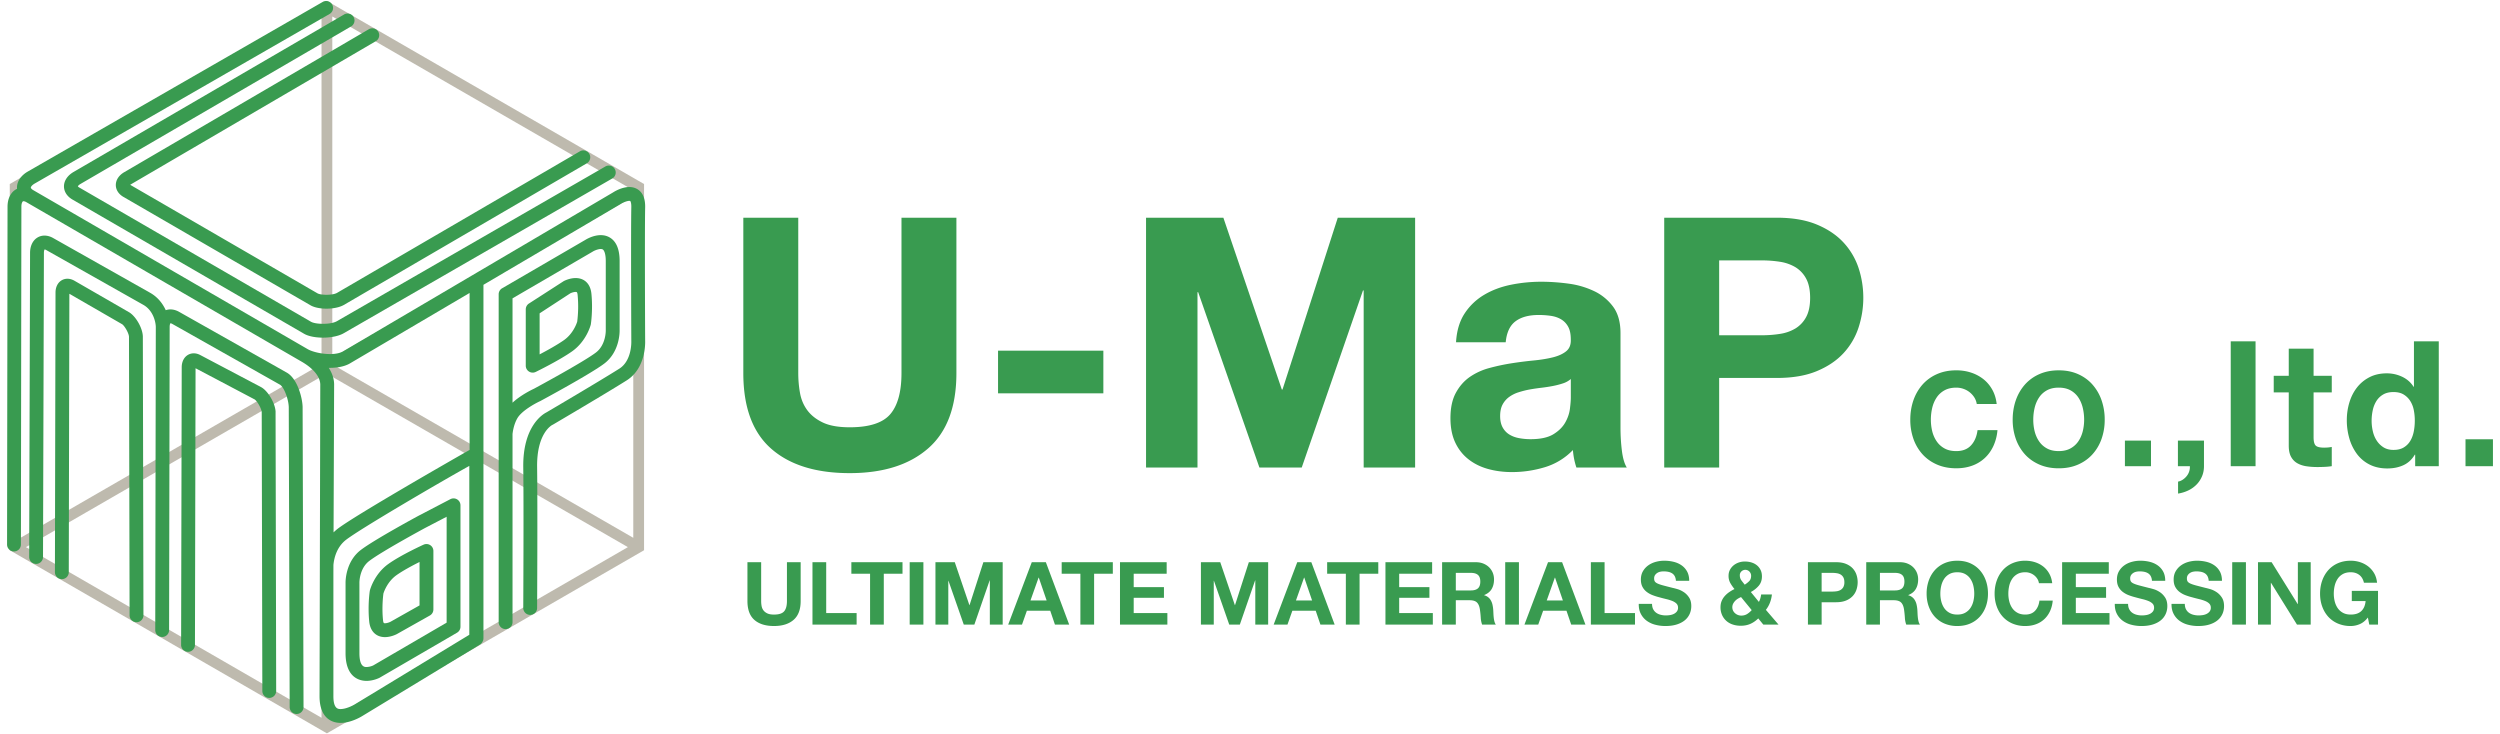
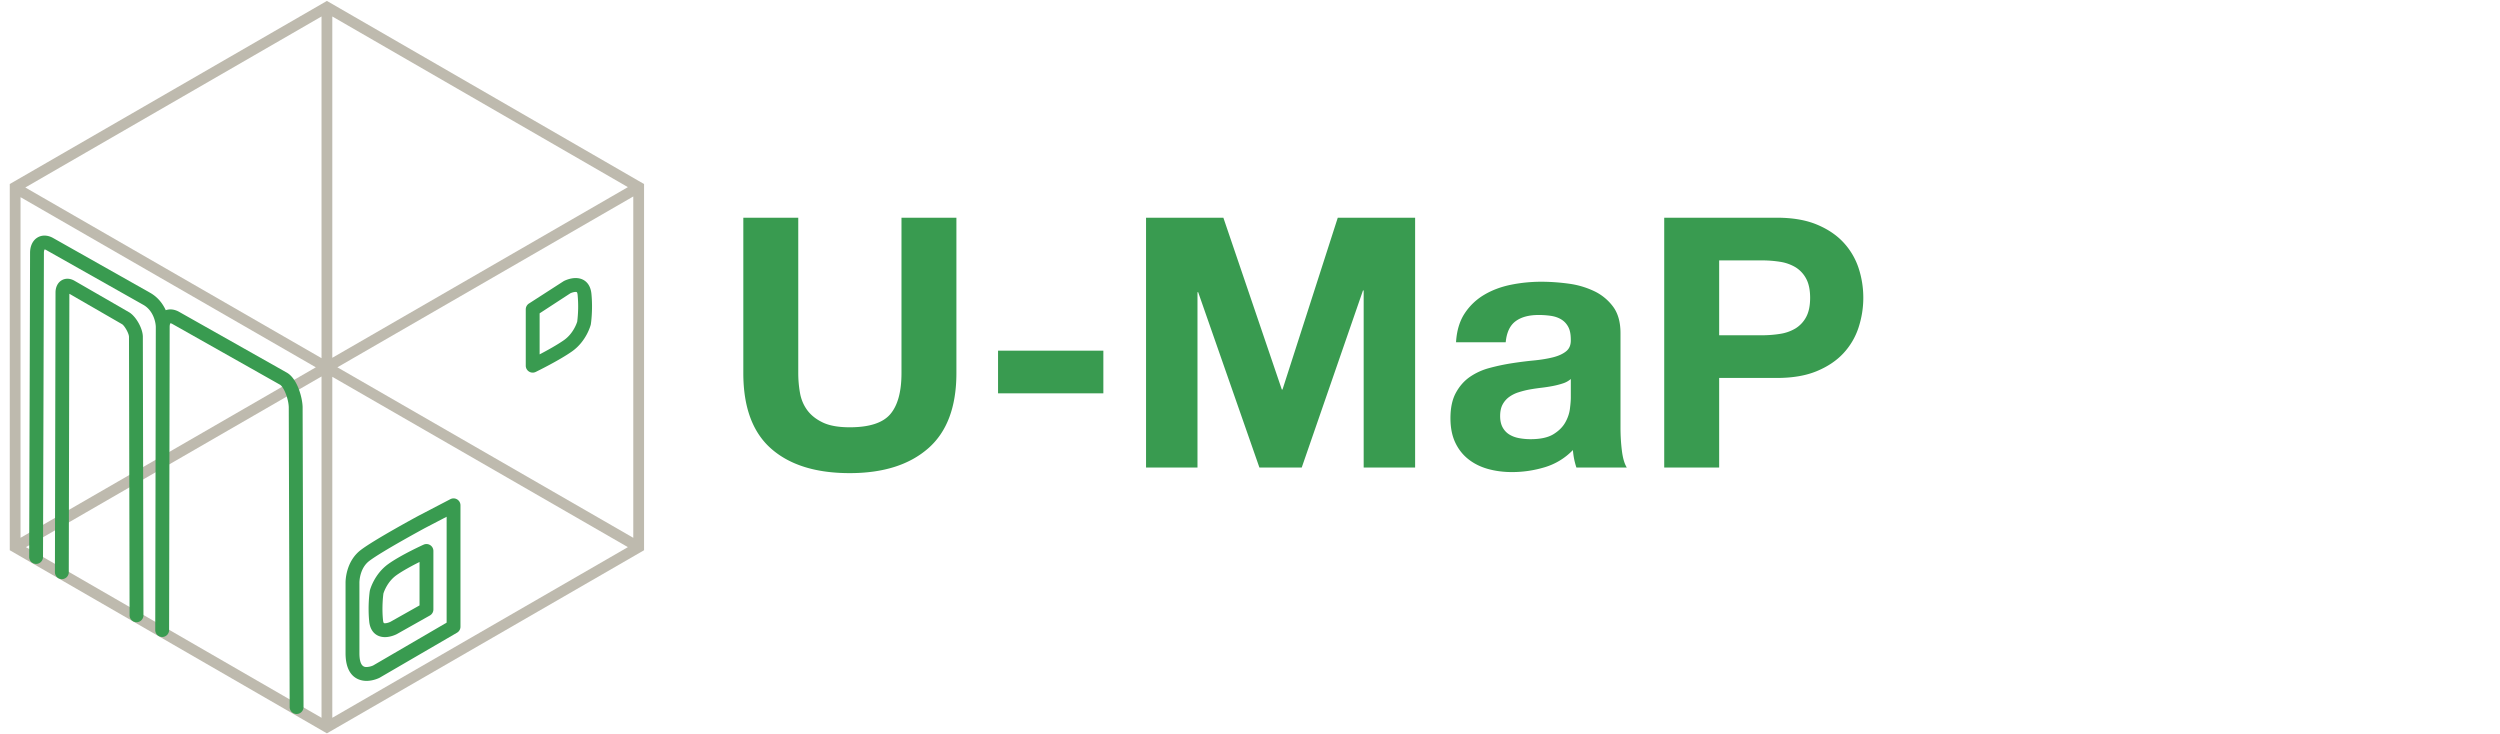
<svg xmlns="http://www.w3.org/2000/svg" xml:space="preserve" id="レイヤー_1" width="286" height="84" x="0" y="0" version="1.1" viewBox="-35 0 286 84">
  <g>
    <path fill="#BEBAAE" d="m2.398.105-36.281 20.947v41.895L2.09 83.717l.308.178L38.68 62.947V21.053L2.398.105zm.617 1.78L36.83 21.408 3.015 40.932V1.885zm-1.233 39.09-33.886-19.526L1.782 1.885v39.09zm-.653 1.046-33.78 19.502V22.557l33.78 19.464zm.653 1.047v39.047l-33.815-19.523L1.782 43.068zm1.233.039L36.83 62.592 3.015 82.115V43.107zm.582-1.087 33.85-19.544v39.049L3.597 42.02z" />
    <path fill="#399B50" d="M-19.384 71.181a.791.791 0 0 1-.792-.79l-.068-31.867c-.018-.423-.53-1.292-.802-1.442l-6.019-3.472-.067 31.852a.792.792 0 0 1-.792.791h-.002a.792.792 0 0 1-.791-.795l.068-31.999c.003-.626.261-1.134.708-1.396.423-.246.945-.232 1.433.039l6.244 3.602c.778.433 1.579 1.815 1.605 2.785v.021l.069 31.879a.791.791 0 0 1-.791.794c-.001-.002-.002-.002-.003-.002z" />
    <g fill="#399B50">
      <path d="M-.381 46.539c-.029-1.029-.593-3.233-1.822-3.918l-12.319-6.952c-.514-.286-1.051-.346-1.516-.181-.348-.763-.915-1.497-1.773-1.986l-11.124-6.279c-.606-.338-1.247-.36-1.758-.061-.548.319-.864.959-.868 1.754l-.102 34.8a.794.794 0 0 0 .79.796h.002a.791.791 0 0 0 .792-.79l.103-34.8c.001-.228.052-.346.079-.385a.48.48 0 0 1 .187.068l11.116 6.275c1.076.613 1.397 1.862 1.418 2.513l-.008 4.671-.056 29.931v.081a.792.792 0 0 0 .791.794h.002a.792.792 0 0 0 .792-.791l.064-34.692c.001-.252.063-.374.089-.407.028.001.1.014.205.072l12.319 6.952c.445.248.983 1.613 1.012 2.569l.104 34.318c.002.438.356.79.793.79h.002a.793.793 0 0 0 .791-.795l-.105-34.328v-.019z" />
-       <path d="M-3.472 47.13c-.027-.966-.854-2.394-1.638-2.83-.005-.003-.01-.007-.016-.009l-6.935-3.659c-.489-.27-1.012-.281-1.436-.034-.451.265-.712.776-.715 1.409l-.069 31.767a.792.792 0 0 0 .791.794h.001a.791.791 0 0 0 .792-.79l.069-31.651 6.75 3.562c.281.163.801 1.047.819 1.479l.07 31.882c0 .438.355.792.792.792h.001a.794.794 0 0 0 .791-.795l-.07-31.895c.004-.008.003-.015.003-.022zM-27.681 21.313c-.003.597.341 1.144.951 1.505L-.234 38.171c.514.305 1.339.456 2.181.456.863 0 1.745-.159 2.327-.478l.016-.009 30.788-17.741a.793.793 0 0 0-.791-1.372L3.507 36.763c-.718.385-2.408.355-2.94.04l-26.496-15.351a.496.496 0 0 1-.164-.137c.02-.045.1-.155.314-.278L5.123 3.048a.793.793 0 1 0-.796-1.369l-30.9 17.987c-.701.405-1.105 1.005-1.108 1.647z" />
-       <path d="M-21.75 21.164c-.001.537.305 1.026.845 1.347L.509 34.919c.442.262 1.135.393 1.842.393.72 0 1.455-.136 1.952-.407l.019-.011 27.809-16.211a.791.791 0 1 0-.797-1.369L3.536 33.518c-.522.277-1.838.263-2.225.033l-21.414-12.406a.878.878 0 0 1 .107-.074L7.989 4.714a.792.792 0 0 0-.8-1.368l-27.986 16.357c-.605.357-.953.889-.953 1.461zM26.814 45.879c.236-.127 5.797-3.125 7.327-4.295 1.742-1.331 1.748-3.562 1.744-3.794v-7.918c0-1.383-.397-2.302-1.179-2.731-1.138-.626-2.498.15-2.738.299l-9.512 5.531a.795.795 0 0 0-.408.692v37.485a.793.793 0 1 0 1.585 0V49.65c.052-.458.188-1.155.546-1.79.481-.854 2.032-1.702 2.588-1.958a.292.292 0 0 0 .047-.023zm-3.181.189V34.13l9.122-5.314a.52.52 0 0 0 .04-.023c.271-.172.885-.406 1.148-.262.172.095.357.497.357 1.342V37.824c0 .017.02 1.629-1.122 2.502-1.385 1.059-6.707 3.938-7.094 4.146-.258.12-1.501.718-2.451 1.596z" />
      <path d="M30.851 31.81c-.666 0-1.274.305-1.341.339l-.035.02-3.934 2.536a.793.793 0 0 0-.394.686v6.446a.795.795 0 0 0 .793.792.79.79 0 0 0 .348-.081c.11-.053 2.716-1.331 4.161-2.354 1.627-1.151 2.109-2.955 2.129-3.031a.979.979 0 0 0 .016-.078c.011-.066.248-1.647.064-3.487-.112-1.119-.787-1.788-1.807-1.788zm.183 4.986c-.067.217-.465 1.369-1.501 2.104-.765.542-1.934 1.187-2.8 1.642v-4.696l3.516-2.293c.1-.048.378-.156.603-.156.121 0 .194 0 .229.358a14.058 14.058 0 0 1-.047 3.041z" />
-       <path d="M38.806 38.988c-.003-.488-.058-12.241 0-15.268.02-1.043-.296-1.752-.938-2.108-1.066-.593-2.427.205-2.73.398L4.189 40.229c-1.107.566-3.24.157-3.988-.286l-31.403-18.194c-.187-.111-.272-.226-.272-.286 0-.082.116-.272.429-.457L2.717 1.59a.793.793 0 0 0-.79-1.375l-33.769 19.422c-.772.454-1.216 1.119-1.216 1.824 0 .047.006.094.01.141-.042.02-.086.037-.127.062-.608.355-.959 1.073-.963 1.972l-.054 38.658c0 .438.354.793.791.793h.001a.792.792 0 0 0 .792-.791l.055-38.655c.001-.37.107-.566.178-.607.052-.03.194-.016.373.084L-.585 41.321c1.419.801 2.192 1.743 2.225 2.643L1.555 79.64c0 2.761 1.688 3.06 2.414 3.06 1.156 0 2.293-.676 2.409-.746l13.506-8.199a.786.786 0 0 0 .295-.308.784.784 0 0 0 .127-.429V32.582l15.65-9.213a.29.29 0 0 0 .029-.019c.384-.25.966-.435 1.114-.353.021.012.132.183.123.693-.059 3.093 0 15.197 0 15.318l.001.035c.001.022.083 2.213-1.372 3.132-2.198 1.391-7.939 4.767-8.351 5.009-.419.214-2.705 1.6-2.639 6.293.063 4.441 0 15.955 0 16.071a.792.792 0 0 0 .788.796h.005a.79.79 0 0 0 .792-.787c.001-.116.063-11.646 0-16.103-.056-3.921 1.689-4.817 1.749-4.848.04-.015.047-.021.084-.042.061-.036 6.127-3.601 8.418-5.05 2.168-1.368 2.12-4.22 2.109-4.526zM18.688 72.619 5.562 80.594c-.24.145-.992.521-1.594.521-.269 0-.828 0-.828-1.475V65.771l.004-1.146c.082-.837.395-2.069 1.464-2.887 1.704-1.302 10.78-6.604 14.08-8.439v19.32zm.032-21.148c-2.214 1.258-13.089 7.49-15.074 9.009a5.077 5.077 0 0 0-.487.425l.065-16.943v-.029c-.018-.65-.24-1.272-.614-1.852.841.014 1.677-.112 2.331-.455a.602.602 0 0 0 .035-.019l13.744-8.092v17.956z" />
      <path d="M4.531 66.713v8.007c0 2.864 1.68 3.173 2.401 3.173.754 0 1.397-.311 1.468-.346l.032-.017 8.84-5.143a.79.79 0 0 0 .406-.691V57.809a.791.791 0 0 0-1.158-.703l-3.609 1.881c-.208.111-5.108 2.762-6.637 3.931-1.74 1.331-1.747 3.561-1.743 3.795zm2.707-2.536c1.43-1.095 6.377-3.769 6.417-3.79l2.44-1.271V71.23l-8.412 4.903a2.034 2.034 0 0 1-.75.174c-.223 0-.816 0-.816-1.588v-8.038c-.001-.015-.023-1.63 1.121-2.504z" />
      <path d="M9.045 72.886c.667 0 1.274-.305 1.341-.339a.314.314 0 0 0 .025-.014l3.765-2.12a.792.792 0 0 0 .404-.691V63.03a.792.792 0 0 0-1.12-.721c-.104.047-2.559 1.164-4.013 2.195-1.626 1.152-2.109 2.954-2.129 3.03a.919.919 0 0 0-.016.079c-.01.066-.248 1.647-.064 3.487.112 1.118.787 1.786 1.807 1.786zM8.862 67.9c.068-.218.465-1.369 1.502-2.104.744-.527 1.821-1.101 2.631-1.506v4.968l-3.342 1.883c-.098.047-.379.159-.607.159-.121 0-.193 0-.229-.358-.149-1.467.01-2.782.045-3.042z" />
    </g>
  </g>
  <g fill="#399B50">
-     <path d="M55.787 70.911c-.54.47-1.287.705-2.24.705-.967 0-1.715-.233-2.245-.7-.53-.466-.795-1.187-.795-2.16v-4.439h1.57v4.439c0 .194.016.384.05.57.033.187.103.352.21.495.106.144.255.26.444.35.19.091.445.136.766.136.56 0 .946-.125 1.16-.375.213-.25.319-.643.319-1.176v-4.439h1.57v4.439c.001.967-.269 1.685-.809 2.155zM59.517 64.316v5.82h3.48v1.319h-5.05v-7.14h1.57zM62.396 65.637v-1.32h5.851v1.32h-2.141v5.819h-1.57v-5.819h-2.14zM70.637 64.316v7.14h-1.569v-7.14h1.569zM74.227 64.316l1.67 4.909h.02l1.58-4.909h2.21v7.14h-1.47v-5.06h-.021l-1.75 5.06h-1.21l-1.75-5.01h-.02v5.01h-1.47v-7.14h2.211zM84.646 64.316l2.67 7.14h-1.63l-.54-1.59h-2.67l-.561 1.59h-1.579l2.699-7.14h1.611zm.09 4.38-.899-2.62h-.021l-.93 2.62h1.85zM86.456 65.637v-1.32h5.851v1.32h-2.141v5.819h-1.57v-5.819h-2.14zM98.467 64.316v1.32h-3.771v1.529h3.46v1.221h-3.46v1.75h3.851v1.319h-5.42v-7.14h5.34zM104.597 64.316l1.67 4.909h.02l1.58-4.909h2.21v7.14h-1.471v-5.06h-.02l-1.75 5.06h-1.21l-1.75-5.01h-.02v5.01h-1.47v-7.14h2.211zM115.016 64.316l2.67 7.14h-1.629l-.541-1.59h-2.67l-.561 1.59h-1.578l2.699-7.14h1.61zm.089 4.38-.898-2.62h-.021l-.93 2.62h1.849zM116.826 65.637v-1.32h5.85v1.32h-2.141v5.819h-1.57v-5.819h-2.139zM128.836 64.316v1.32h-3.77v1.529h3.459v1.221h-3.459v1.75h3.85v1.319h-5.42v-7.14h5.34zM133.826 64.316c.32 0 .607.051.865.154.256.104.477.245.66.426.182.18.322.389.42.625.096.236.145.491.145.765 0 .42-.088.783-.266 1.09-.176.307-.465.54-.865.7v.02a1.217 1.217 0 0 1 .791.635c.08.15.139.315.174.495.037.181.063.36.076.541.006.112.014.246.02.399s.018.31.035.471c.016.159.043.311.08.454s.092.265.164.365h-1.57a2.765 2.765 0 0 1-.158-.81 12.103 12.103 0 0 0-.092-.9c-.053-.373-.166-.646-.34-.82-.172-.173-.455-.26-.85-.26h-1.57v2.79h-1.568v-7.14h3.849zm-.56 3.23c.359 0 .631-.08.811-.239.18-.16.27-.42.27-.781 0-.346-.09-.598-.27-.754-.18-.157-.451-.235-.811-.235h-1.721v2.01h1.721zM138.766 64.316v7.14h-1.57v-7.14h1.57zM143.705 64.316l2.67 7.14h-1.629l-.541-1.59h-2.67l-.561 1.59h-1.578l2.699-7.14h1.61zm.09 4.38-.898-2.62h-.021l-.93 2.62h1.849zM148.564 64.316v5.82h3.48v1.319h-5.049v-7.14h1.569zM154.125 69.696c.088.167.203.302.346.404.143.104.313.181.506.23s.393.075.6.075c.141 0 .289-.012.449-.035s.311-.068.451-.135a.985.985 0 0 0 .35-.275.684.684 0 0 0 .141-.444c0-.194-.063-.351-.186-.471s-.285-.22-.486-.3a4.773 4.773 0 0 0-.68-.21c-.252-.061-.51-.126-.77-.2a6.588 6.588 0 0 1-.779-.245 2.69 2.69 0 0 1-.68-.375 1.756 1.756 0 0 1-.486-.574c-.123-.23-.184-.509-.184-.835 0-.367.078-.686.234-.956.156-.27.361-.495.615-.675.252-.18.539-.313.859-.4.32-.086.641-.129.961-.129.373 0 .73.041 1.074.125.344.083.648.218.914.404.268.188.479.425.637.716.156.29.234.642.234 1.055h-1.52a1.284 1.284 0 0 0-.135-.53c-.078-.141-.18-.25-.307-.33s-.271-.136-.434-.17a2.71 2.71 0 0 0-.535-.05c-.127 0-.254.013-.381.04a.979.979 0 0 0-.344.14.872.872 0 0 0-.256.25.682.682 0 0 0-.1.38c0 .141.025.254.08.341.053.086.158.166.314.239.156.074.373.146.65.22.275.074.639.167 1.084.28.135.027.318.075.555.145.238.07.473.183.705.336.234.153.436.358.605.614.17.258.256.585.256.985 0 .327-.064.63-.191.91a1.97 1.97 0 0 1-.564.725c-.25.204-.561.362-.93.476s-.799.17-1.285.17c-.393 0-.775-.049-1.145-.146a2.867 2.867 0 0 1-.98-.454 2.248 2.248 0 0 1-.674-.791c-.168-.319-.248-.7-.24-1.14h1.52c.003.24.046.443.132.61zM165.23 71.376c-.324.141-.689.21-1.096.21-.32 0-.621-.047-.904-.14a2.051 2.051 0 0 1-.734-.415 1.964 1.964 0 0 1-.49-.67 2.147 2.147 0 0 1-.18-.905c0-.253.043-.485.129-.694.086-.211.205-.4.355-.57s.322-.322.516-.455c.193-.134.393-.25.6-.35a4.765 4.765 0 0 1-.486-.701 1.661 1.661 0 0 1-.193-.819c0-.247.051-.47.154-.67s.242-.371.414-.515c.174-.144.373-.254.596-.331.223-.076.455-.114.695-.114.273 0 .527.037.766.109.236.074.443.182.619.325s.316.321.42.535.154.46.154.74c0 .42-.121.773-.363 1.06a3.076 3.076 0 0 1-.906.72l.92 1.13c.074-.133.131-.271.17-.414.041-.144.07-.289.09-.436h1.23c-.033.32-.105.631-.219.93a3.15 3.15 0 0 1-.471.831l1.449 1.689h-1.74l-.58-.71c-.286.279-.592.49-.915.63zm-1.425-2.88a1.463 1.463 0 0 0-.545.59.922.922 0 0 0 0 .764.941.941 0 0 0 .227.3 1.077 1.077 0 0 0 .709.275c.254 0 .475-.059.666-.175.189-.116.367-.268.533-.455l-1.219-1.489c-.127.053-.25.117-.371.19zm1.326-3.109a.643.643 0 0 0-.906-.025.594.594 0 0 0-.189.455c0 .227.061.42.18.58.121.16.248.323.381.49.199-.127.371-.264.516-.411.143-.146.215-.35.215-.609a.676.676 0 0 0-.197-.48zM175.045 64.316c.447 0 .826.064 1.141.195.313.13.568.301.766.514.195.214.34.458.43.73a2.722 2.722 0 0 1 0 1.696c-.09.277-.234.521-.43.734a2.136 2.136 0 0 1-.766.516c-.314.13-.693.195-1.141.195h-1.65v2.56h-1.568v-7.14h3.218zm-.43 3.36c.18 0 .354-.013.52-.039a1.21 1.21 0 0 0 .441-.156.867.867 0 0 0 .305-.324 1.15 1.15 0 0 0 .115-.551c0-.227-.039-.409-.115-.549a.865.865 0 0 0-.305-.326 1.208 1.208 0 0 0-.441-.154 3.362 3.362 0 0 0-.52-.04h-1.221v2.14h1.221zM182.346 64.316c.32 0 .607.051.865.154.256.104.477.245.66.426.182.18.322.389.42.625.096.236.145.491.145.765 0 .42-.088.783-.266 1.09-.176.307-.465.54-.865.7v.02a1.217 1.217 0 0 1 .791.635c.08.15.139.315.174.495.037.181.063.36.076.541.006.112.014.246.02.399s.018.31.035.471c.016.159.043.311.08.454s.092.265.164.365h-1.57a2.765 2.765 0 0 1-.158-.81 12.103 12.103 0 0 0-.092-.9c-.053-.373-.166-.646-.34-.82-.172-.173-.455-.26-.85-.26h-1.57v2.79h-1.568v-7.14h3.849zm-.561 3.23c.359 0 .631-.08.811-.239.18-.16.27-.42.27-.781 0-.346-.09-.598-.27-.754-.18-.157-.451-.235-.811-.235h-1.721v2.01h1.721zM185.645 66.432c.16-.457.391-.855.689-1.195a3.19 3.19 0 0 1 1.105-.801c.438-.193.93-.289 1.475-.289.555 0 1.047.096 1.48.289s.801.461 1.1.801c.301.34.531.738.691 1.195.16.456.24.951.24 1.484 0 .52-.08 1.005-.24 1.455s-.391.842-.691 1.175a3.148 3.148 0 0 1-1.1.785c-.434.19-.926.285-1.48.285a3.671 3.671 0 0 1-1.475-.285 3.158 3.158 0 0 1-1.105-.785c-.299-.333-.529-.725-.689-1.175s-.24-.936-.24-1.455a4.404 4.404 0 0 1 .24-1.484zm1.435 2.359c.07.284.182.539.334.766.154.227.354.408.602.544.246.138.545.206.898.206s.654-.068.9-.206c.246-.136.447-.317.6-.544.154-.227.266-.481.336-.766.07-.283.105-.575.105-.875 0-.313-.035-.616-.105-.91a2.4 2.4 0 0 0-.336-.785 1.706 1.706 0 0 0-.6-.55c-.246-.136-.547-.205-.9-.205s-.652.069-.898.205c-.248.137-.447.32-.602.55a2.44 2.44 0 0 0-.334.785c-.07.294-.105.597-.105.91 0 .3.035.592.105.875zM198.074 66.221a1.561 1.561 0 0 0-.35-.395 1.635 1.635 0 0 0-1.03-.361c-.354 0-.654.069-.9.205-.246.137-.447.32-.6.55a2.4 2.4 0 0 0-.336.785 4.024 4.024 0 0 0-.104.91c0 .3.035.592.104.875.07.284.182.539.336.766a1.7 1.7 0 0 0 .6.544c.246.138.547.206.9.206.48 0 .855-.146 1.125-.44s.436-.681.494-1.16h1.521c-.041.446-.145.851-.311 1.21s-.387.667-.66.92a2.788 2.788 0 0 1-.961.58c-.365.134-.77.2-1.209.2a3.658 3.658 0 0 1-1.475-.285c-.438-.189-.805-.452-1.105-.785s-.529-.725-.689-1.175-.24-.936-.24-1.455c0-.533.08-1.028.24-1.484.16-.457.389-.855.689-1.195s.668-.607 1.105-.801a3.608 3.608 0 0 1 1.475-.289c.393 0 .766.057 1.115.17s.662.278.939.494c.277.217.506.485.686.806.18.319.293.687.34 1.1h-1.52a1.228 1.228 0 0 0-.179-.496zM206.246 64.316v1.32h-3.771v1.529h3.461v1.221h-3.461v1.75h3.852v1.319h-5.42v-7.14h5.339zM208.584 69.696c.088.167.203.302.346.404.143.104.313.181.506.23s.393.075.6.075c.141 0 .289-.012.449-.035s.311-.068.451-.135a.985.985 0 0 0 .35-.275.684.684 0 0 0 .141-.444c0-.194-.063-.351-.186-.471s-.285-.22-.486-.3a4.773 4.773 0 0 0-.68-.21c-.252-.061-.51-.126-.77-.2a6.588 6.588 0 0 1-.779-.245 2.69 2.69 0 0 1-.68-.375 1.756 1.756 0 0 1-.486-.574c-.123-.23-.184-.509-.184-.835 0-.367.078-.686.234-.956.156-.27.361-.495.615-.675.252-.18.539-.313.859-.4.32-.086.641-.129.961-.129.373 0 .73.041 1.074.125.344.083.648.218.914.404.268.188.479.425.637.716.156.29.234.642.234 1.055h-1.52a1.284 1.284 0 0 0-.135-.53c-.078-.141-.18-.25-.307-.33s-.271-.136-.434-.17a2.71 2.71 0 0 0-.535-.05c-.127 0-.254.013-.381.04a.979.979 0 0 0-.344.14.872.872 0 0 0-.256.25.682.682 0 0 0-.1.38c0 .141.025.254.08.341.053.086.158.166.314.239.156.074.373.146.65.22.275.074.639.167 1.084.28.135.027.318.075.555.145.238.07.473.183.705.336.234.153.436.358.605.614.17.258.256.585.256.985 0 .327-.064.63-.191.91a1.97 1.97 0 0 1-.564.725c-.25.204-.561.362-.93.476s-.799.17-1.285.17c-.393 0-.775-.049-1.145-.146a2.867 2.867 0 0 1-.98-.454 2.248 2.248 0 0 1-.674-.791c-.168-.319-.248-.7-.24-1.14h1.52c.003.24.046.443.132.61zM215.074 69.696c.088.167.203.302.346.404.143.104.313.181.506.23s.393.075.6.075c.141 0 .289-.012.449-.035s.311-.068.451-.135a.985.985 0 0 0 .35-.275.684.684 0 0 0 .141-.444c0-.194-.063-.351-.186-.471s-.285-.22-.486-.3a4.773 4.773 0 0 0-.68-.21c-.252-.061-.51-.126-.77-.2a6.588 6.588 0 0 1-.779-.245 2.69 2.69 0 0 1-.68-.375 1.756 1.756 0 0 1-.486-.574c-.123-.23-.184-.509-.184-.835 0-.367.078-.686.234-.956.156-.27.361-.495.615-.675.252-.18.539-.313.859-.4.32-.086.641-.129.961-.129.373 0 .73.041 1.074.125.344.083.648.218.914.404.268.188.479.425.637.716.156.29.234.642.234 1.055h-1.52a1.284 1.284 0 0 0-.135-.53c-.078-.141-.18-.25-.307-.33s-.271-.136-.434-.17a2.71 2.71 0 0 0-.535-.05c-.127 0-.254.013-.381.04a.979.979 0 0 0-.344.14.872.872 0 0 0-.256.25.682.682 0 0 0-.1.38c0 .141.025.254.08.341.053.086.158.166.314.239.156.074.373.146.65.22.275.074.639.167 1.084.28.135.027.318.075.555.145.238.07.473.183.705.336.234.153.436.358.605.614.17.258.256.585.256.985 0 .327-.064.63-.191.91a1.97 1.97 0 0 1-.564.725c-.25.204-.561.362-.93.476s-.799.17-1.285.17c-.393 0-.775-.049-1.145-.146a2.867 2.867 0 0 1-.98-.454 2.248 2.248 0 0 1-.674-.791c-.168-.319-.248-.7-.24-1.14h1.52c.003.24.046.443.132.61zM221.934 64.316v7.14h-1.568v-7.14h1.568zM224.875 64.316l2.98 4.789h.02v-4.789h1.469v7.14h-1.568l-2.971-4.78h-.02v4.78h-1.471v-7.14h1.561zM234.955 71.4c-.34.145-.684.216-1.031.216a3.671 3.671 0 0 1-1.475-.285 3.158 3.158 0 0 1-1.105-.785c-.299-.333-.529-.725-.689-1.175s-.24-.936-.24-1.455c0-.533.08-1.028.24-1.484.16-.457.391-.855.689-1.195a3.19 3.19 0 0 1 1.105-.801c.438-.193.93-.289 1.475-.289.367 0 .723.055 1.066.164.342.11.652.272.93.485.275.214.504.478.686.79.18.313.289.674.33 1.08h-1.5c-.094-.399-.273-.7-.541-.899-.266-.2-.59-.301-.971-.301-.354 0-.652.069-.898.205-.248.137-.447.32-.602.55a2.44 2.44 0 0 0-.334.785c-.07.294-.105.597-.105.91 0 .3.035.592.105.875.07.284.182.539.334.766.154.227.354.408.602.544.246.138.545.206.898.206.521 0 .922-.132 1.205-.396.283-.263.449-.645.496-1.145h-1.58v-1.171h3v3.86h-1l-.16-.81c-.28.361-.59.613-.93.755z" />
-   </g>
+     </g>
  <g fill="#399B50">
-     <path d="M190.871 45.479a2.405 2.405 0 0 0-1.238-.99 2.454 2.454 0 0 0-.832-.143c-.531 0-.98.104-1.35.308-.371.205-.672.48-.9.825-.23.346-.398.738-.504 1.178a5.908 5.908 0 0 0-.156 1.365c0 .449.053.887.156 1.313.105.425.273.808.504 1.146.229.341.529.613.9.818.369.205.818.307 1.35.307.719 0 1.281-.219 1.688-.659.404-.44.652-1.021.742-1.74h2.279a5.427 5.427 0 0 1-.465 1.815c-.25.539-.58 1-.99 1.379a4.19 4.19 0 0 1-1.439.871c-.551.199-1.154.3-1.814.3-.82 0-1.559-.143-2.213-.428s-1.207-.677-1.658-1.178a5.217 5.217 0 0 1-1.035-1.762 6.525 6.525 0 0 1-.359-2.183c0-.801.121-1.543.359-2.229A5.385 5.385 0 0 1 184.931 44a4.765 4.765 0 0 1 1.658-1.2c.654-.289 1.393-.435 2.213-.435.59 0 1.146.085 1.672.255s.994.418 1.41.742c.414.325.758.728 1.027 1.208.27.479.439 1.029.51 1.649h-2.279a1.975 1.975 0 0 0-.271-.74zM195.609 45.793a5.385 5.385 0 0 1 1.035-1.792 4.765 4.765 0 0 1 1.658-1.2c.654-.289 1.393-.435 2.213-.435.83 0 1.57.146 2.219.435.65.291 1.201.69 1.65 1.2a5.351 5.351 0 0 1 1.035 1.792 6.7 6.7 0 0 1 .359 2.229 6.48 6.48 0 0 1-.359 2.183 5.184 5.184 0 0 1-1.035 1.762c-.449.501-1 .893-1.65 1.178-.648.285-1.389.428-2.219.428-.82 0-1.559-.143-2.213-.428s-1.207-.677-1.658-1.178a5.217 5.217 0 0 1-1.035-1.762 6.525 6.525 0 0 1-.359-2.183c0-.801.121-1.543.359-2.229zm2.153 3.541c.105.425.273.808.504 1.146.229.341.529.613.9.818.369.205.818.307 1.35.307.529 0 .979-.102 1.35-.307.369-.205.67-.478.9-.818.229-.339.396-.722.502-1.146.105-.426.158-.863.158-1.313 0-.471-.053-.926-.158-1.365s-.273-.832-.502-1.178a2.557 2.557 0 0 0-.9-.825c-.371-.204-.82-.308-1.35-.308-.531 0-.98.104-1.35.308-.371.205-.672.48-.9.825-.23.346-.398.738-.504 1.178a5.908 5.908 0 0 0-.156 1.365c-.001.45.052.887.156 1.313zM211.074 50.405v2.926h-2.984v-2.926h2.984zM217.135 50.405v2.926c0 .431-.08.827-.238 1.188s-.369.675-.637.94a3.33 3.33 0 0 1-.939.656 4.23 4.23 0 0 1-1.15.351v-1.368a1.49 1.49 0 0 0 .543-.228c.17-.114.318-.251.445-.409s.223-.335.285-.531c.064-.196.088-.396.076-.599h-1.367v-2.926h2.982zM223.035 39.052v14.279h-2.84V39.052h2.84zM231.754 42.991v1.9h-2.08v5.12c0 .479.08.799.24.959s.48.24.961.24c.16 0 .313-.006.459-.02s.287-.033.42-.061v2.2c-.24.04-.506.066-.799.08s-.58.021-.861.021c-.439 0-.855-.031-1.25-.091-.393-.06-.738-.177-1.039-.35s-.537-.42-.711-.74c-.172-.319-.26-.739-.26-1.26v-6.1h-1.719v-1.9h1.719v-3.1h2.84v3.1h2.08zM241.254 52.012c-.332.56-.77.963-1.309 1.209-.541.247-1.15.37-1.83.37-.773 0-1.455-.149-2.041-.449a4.095 4.095 0 0 1-1.449-1.221 5.5 5.5 0 0 1-.861-1.771 7.431 7.431 0 0 1-.289-2.079c0-.693.096-1.363.289-2.011.193-.646.48-1.216.861-1.71.379-.492.855-.89 1.43-1.189.572-.3 1.24-.45 2-.45.613 0 1.197.13 1.75.39.553.261.99.644 1.311 1.15h.039v-5.199h2.84v14.279h-2.699v-1.319h-.042zm-.119-5.112a3.01 3.01 0 0 0-.41-1.039 2.295 2.295 0 0 0-.75-.73c-.307-.187-.693-.28-1.16-.28s-.859.094-1.18.28a2.22 2.22 0 0 0-.77.74 3.26 3.26 0 0 0-.42 1.05 5.625 5.625 0 0 0-.131 1.229c0 .4.047.801.141 1.2.092.4.242.758.449 1.07.207.313.467.567.779.761.314.193.691.289 1.131.289.467 0 .857-.093 1.17-.279.313-.188.563-.438.75-.75.188-.313.32-.67.4-1.07s.119-.813.119-1.24a6.113 6.113 0 0 0-.118-1.231zM250.193 50.251v3.08h-3.139v-3.08h3.139z" />
-   </g>
+     </g>
  <g fill="#399B50">
    <path d="M71.17 51.305c-2.161 1.881-5.15 2.821-8.966 2.821-3.87 0-6.864-.934-8.986-2.802-2.121-1.867-3.182-4.749-3.182-8.646V24.906h6.285v17.771c0 .775.066 1.535.2 2.282s.414 1.408.84 1.981c.427.574 1.022 1.04 1.781 1.4.761.36 1.782.541 3.063.541 2.242 0 3.79-.501 4.644-1.501.854-1.001 1.281-2.568 1.281-4.704v-17.77h6.283v17.771c0 3.871-1.08 6.746-3.243 8.628zM91.224 40.116V45H79.176v-4.884h12.048zM104.953 24.906l6.686 19.653h.08l6.322-19.653h8.848v28.579h-5.885V33.231h-.08l-7.006 20.254h-4.842l-7.004-20.054h-.08v20.054h-5.885V24.906h8.846zM131.57 39.156c.08-1.334.414-2.441 1.002-3.323a6.806 6.806 0 0 1 2.242-2.121c.906-.533 1.926-.913 3.061-1.141a17.483 17.483 0 0 1 3.424-.34c1.041 0 2.094.074 3.162.22a9.751 9.751 0 0 1 2.922.86 5.76 5.76 0 0 1 2.162 1.782c.559.76.84 1.768.84 3.021v10.768c0 .934.053 1.828.16 2.682.107.854.293 1.495.561 1.921h-5.766a8.506 8.506 0 0 1-.26-.98 8.531 8.531 0 0 1-.139-1.021 7.406 7.406 0 0 1-3.203 1.961c-1.229.373-2.48.561-3.762.561-.988 0-1.908-.12-2.762-.36-.855-.239-1.602-.613-2.242-1.12s-1.141-1.147-1.502-1.922c-.359-.773-.539-1.694-.539-2.762 0-1.174.205-2.142.619-2.902.414-.76.947-1.367 1.602-1.821a7.205 7.205 0 0 1 2.242-1.021c.84-.227 1.688-.406 2.541-.54.854-.133 1.695-.24 2.521-.32.828-.08 1.561-.2 2.201-.36s1.148-.394 1.521-.7.547-.754.521-1.341c0-.613-.102-1.101-.301-1.461-.199-.361-.467-.641-.801-.841s-.721-.333-1.16-.4a9.606 9.606 0 0 0-1.422-.1c-1.119 0-2 .24-2.641.721-.641.479-1.016 1.28-1.121 2.401h-5.683zm13.131 4.202a2.54 2.54 0 0 1-.902.501c-.359.12-.746.22-1.16.3s-.848.147-1.301.2c-.455.054-.906.12-1.359.2-.428.08-.848.188-1.262.32a3.73 3.73 0 0 0-1.08.54 2.563 2.563 0 0 0-.742.861c-.186.347-.279.787-.279 1.32 0 .508.094.935.279 1.281.188.347.441.62.762.82.32.199.693.341 1.119.42.428.08.867.121 1.322.121 1.121 0 1.988-.188 2.602-.561.613-.374 1.066-.82 1.361-1.342.293-.52.473-1.047.539-1.581.066-.533.102-.96.102-1.28v-2.12zM168.275 24.906c1.789 0 3.309.26 4.564.78 1.254.521 2.275 1.208 3.063 2.062a7.974 7.974 0 0 1 1.721 2.922 10.85 10.85 0 0 1 .539 3.402c0 1.147-.18 2.275-.539 3.382a7.92 7.92 0 0 1-1.721 2.942c-.787.854-1.809 1.541-3.063 2.062-1.256.521-2.775.78-4.564.78h-6.604v10.247h-6.285V24.906h12.889zm-1.72 13.449c.721 0 1.414-.054 2.082-.16a4.845 4.845 0 0 0 1.762-.62 3.393 3.393 0 0 0 1.221-1.301c.305-.561.459-1.294.459-2.202 0-.906-.154-1.642-.459-2.201a3.396 3.396 0 0 0-1.221-1.302 4.882 4.882 0 0 0-1.762-.62 13.262 13.262 0 0 0-2.082-.159h-4.883v8.565h4.883z" />
  </g>
</svg>